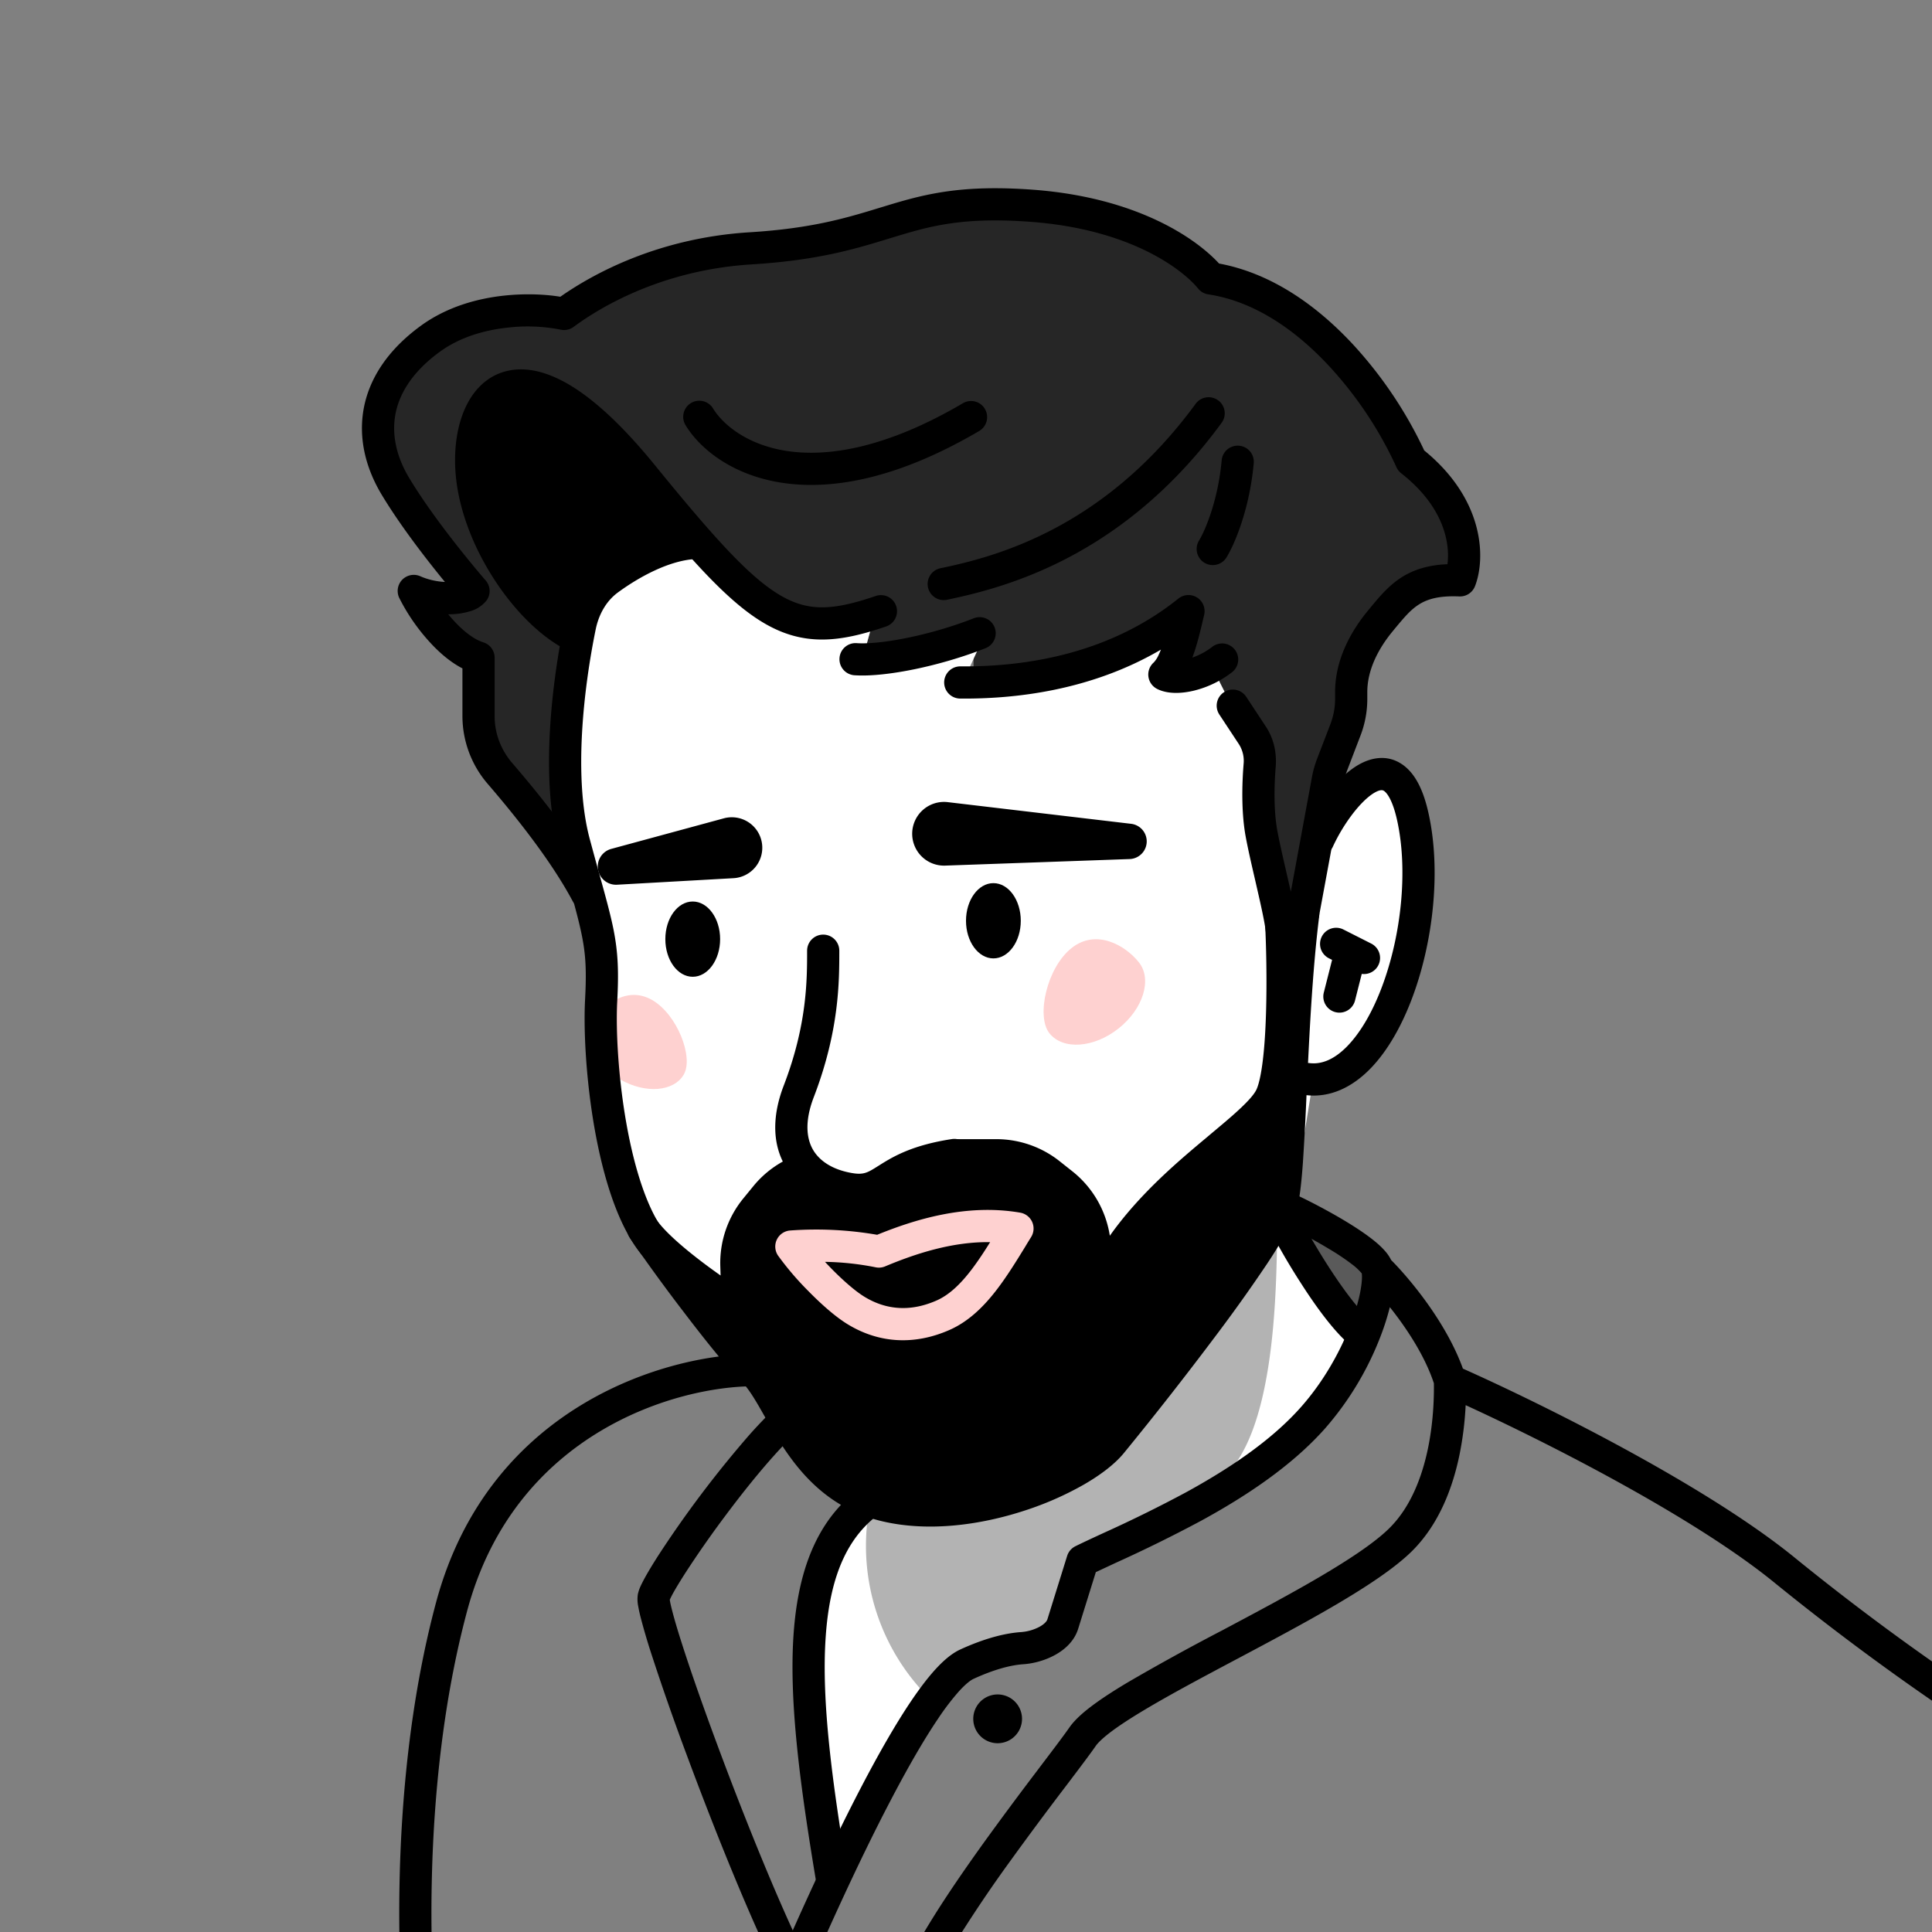
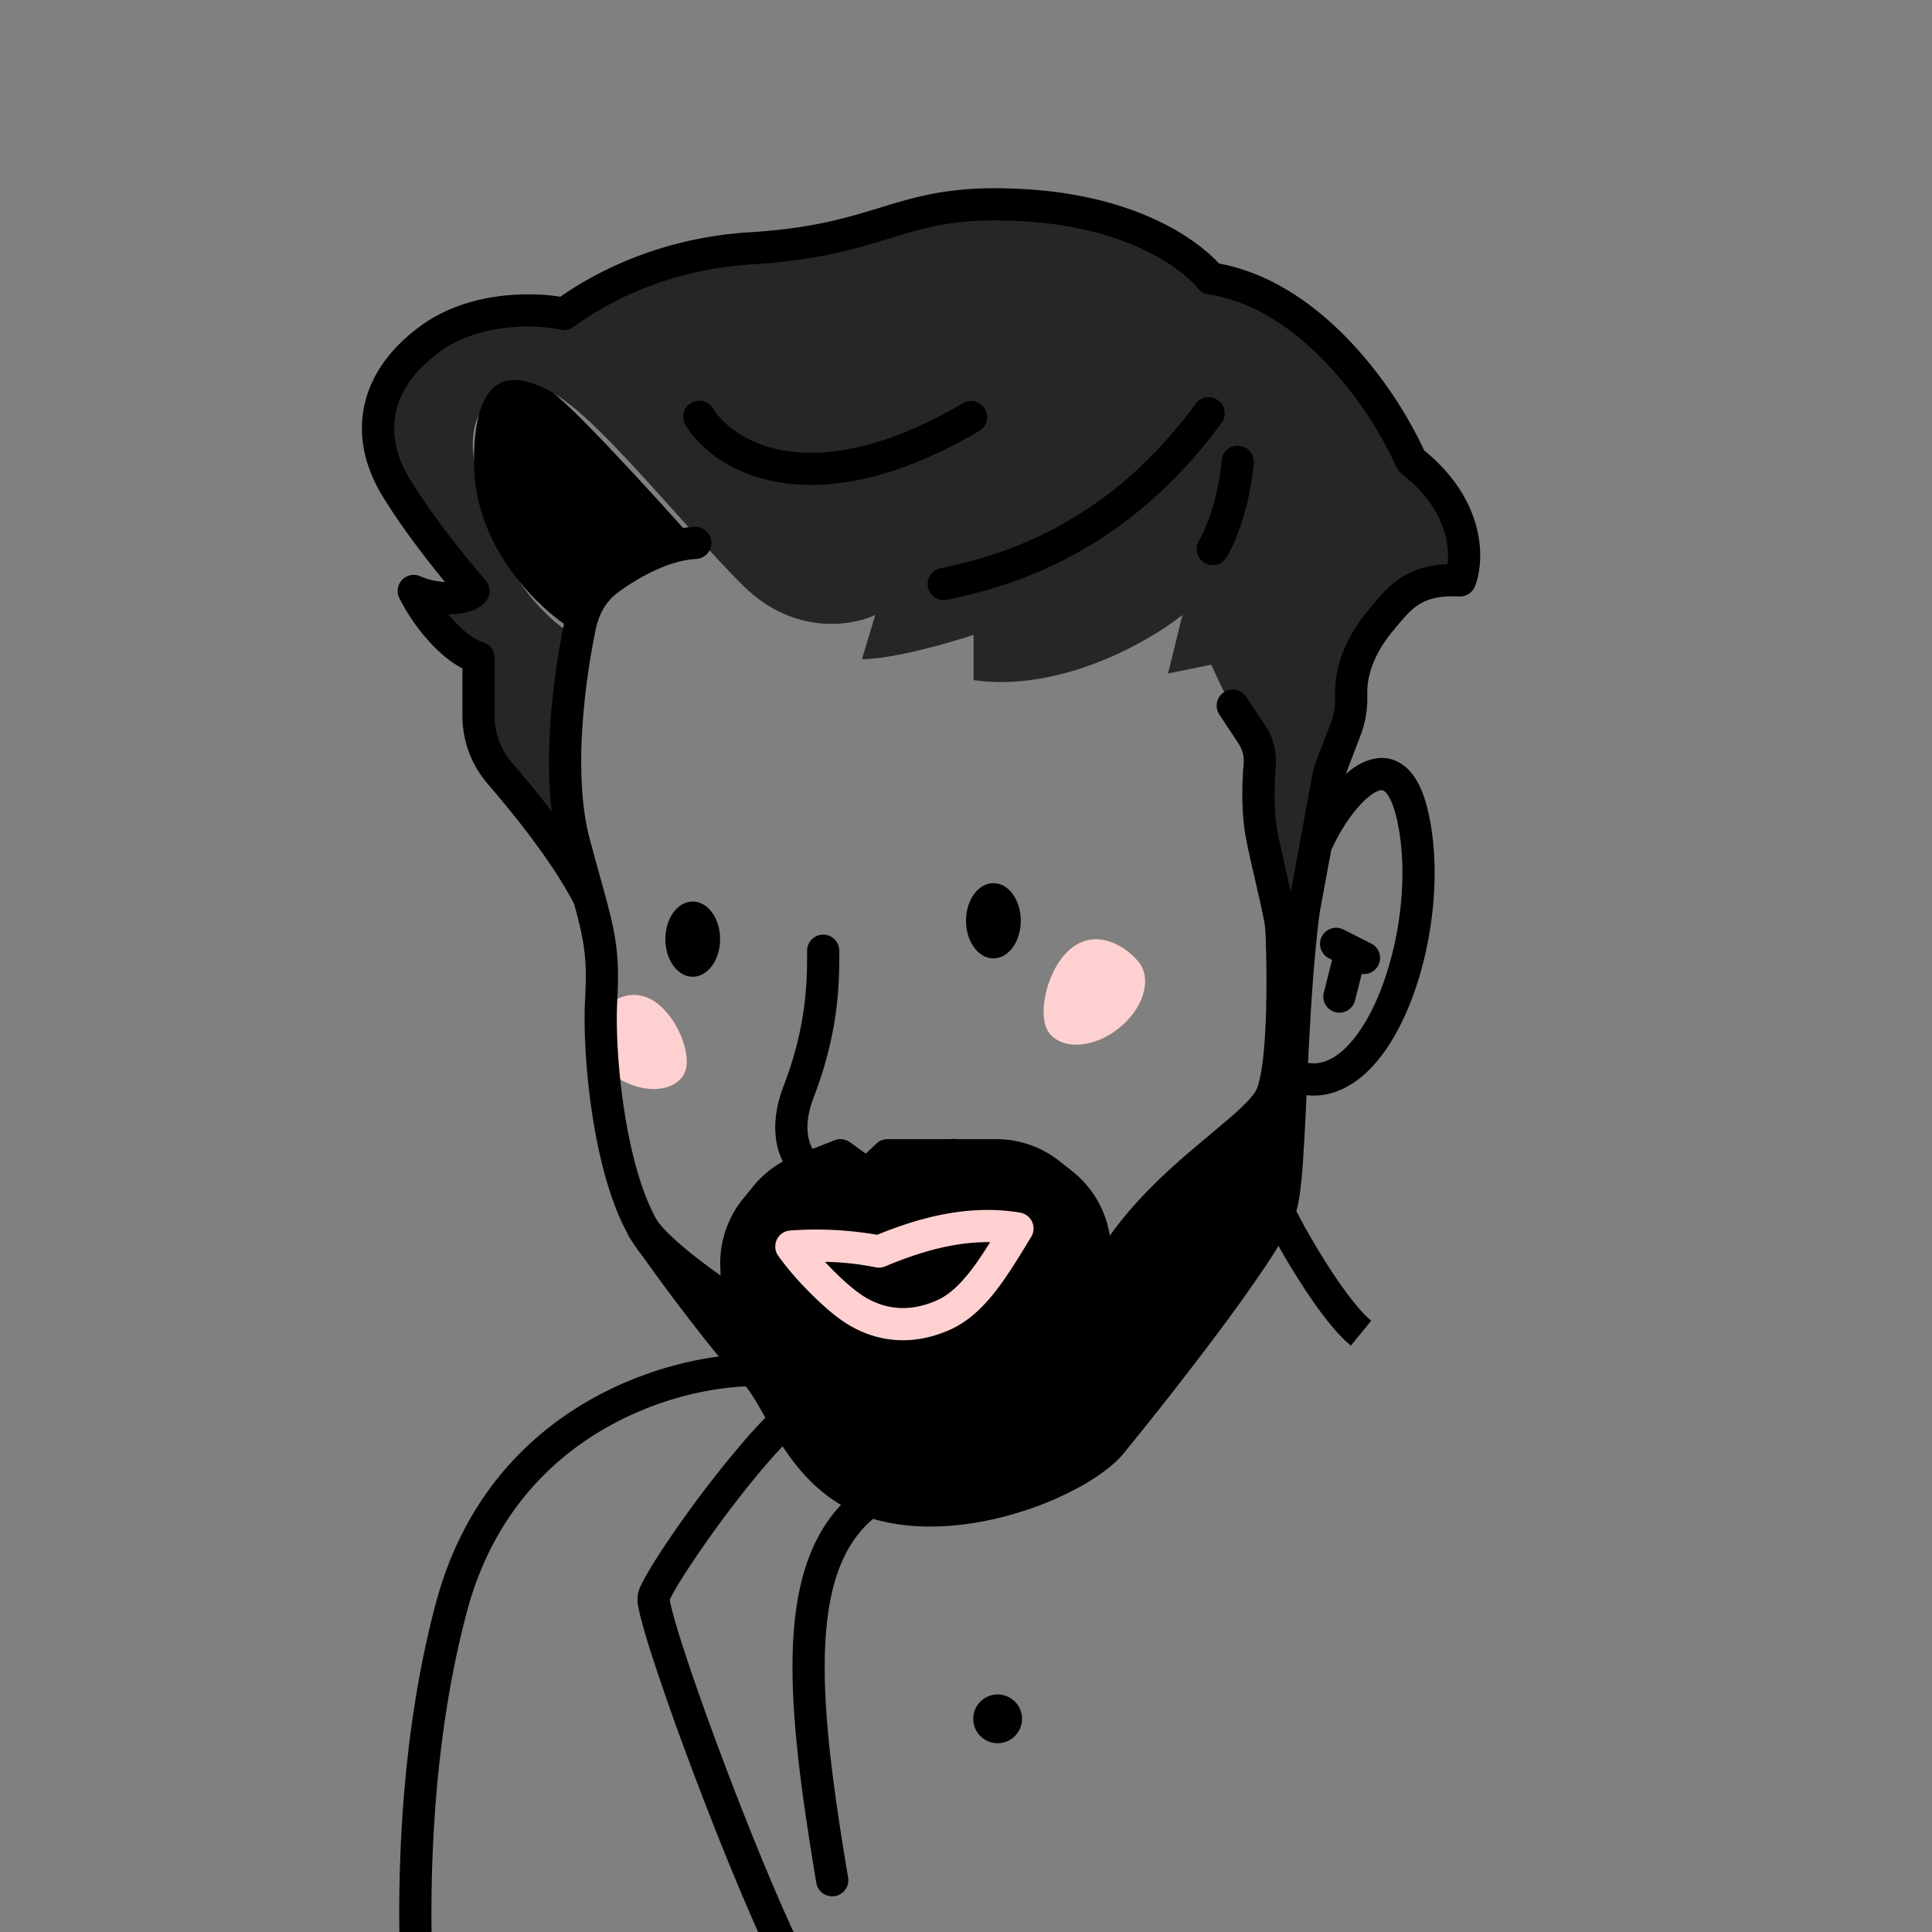
<svg xmlns="http://www.w3.org/2000/svg" width="45" height="45" fill="none">
  <rect width="100%" height="100%" fill="#808080" stroke="none" />
  <g clip-path="url(#a)">
    <path fill="#000" fill-opacity=".7" d="m11.043 17.231 2.29 3.063c-.35-.823-.145-4.015 0-5.507-1.39-.901-2.084-2.651-2.29-4.041-.206-1.39.618-1.699 1.493-1.699.875 0 3.32 3.166 4.787 4.607 1.174 1.153 2.53.927 3.063.67l-.31 1.029c.721 0 2.034-.378 2.6-.566v1.055c2.018.288 4.084-.892 4.865-1.519l-.335 1.364 1.004-.205.412.875c.145.137.463.468.566.694.129.284.18 1.159.206 1.802.02.515.472 2.188.695 2.96.309-1.244.967-3.866 1.132-4.401.206-.67-.103-.695.49-2.368.473-1.338 1.758-1.656 2.341-1.647.288-1.441-.738-2.454-1.287-2.78-.926-2.862-3.423-3.955-4.555-4.144-2.265-2.085-5.096-1.982-7.258-1.39-2.162.592-3.217.695-4.684.798-1.174.082-2.6.978-3.166 1.416-2.6-.464-3.397.438-4.195 1.93-.638 1.194 1.021 3.449 1.93 4.427l-1.132.232 1.338 1.467v1.878Z" />
-     <path fill="#fff" d="m31.621 31.023-1.631-2.207.57-3.505c1.083-.47 2.037-1.357 2.302-3.446.266-2.089-.053-3.262-.585-3.712-.425-.36-.968.273-1.186.634l-1.101 2.23-1.262-4.498-.444-.88h-.875l.286-1.331c-1.328 1.194-3.859 1.561-5.276 1.595l.491-1.063-2.822.531.286-1.063c-.095.095-.487.274-1.289.225-1.002-.061-1.444-.427-2.547-1.387-.883-.768-2.566.083-2.988.96-.085.433-.277 1.827-.362 3.939-.107 2.64.916 3.236.894 5.92-.017 2.145.586 3.936.89 4.563l4.836 6.595c-.288.496-.723 1.983-.95 3.29-.238 1.363.213 3.902.405 5.725.224-.608.478-.88 1.322-2.606.845-1.728 1.792-2.64 2.16-2.88l2.07-.649.458-1.58c.288-.145 2.049-.947 3.853-2.137 1.804-1.19 2.415-2.67 2.495-3.263Z" />
    <path fill="#FED1D0" d="M15.927 25.027c-.231.401-.893.454-1.478.117s-.872-.935-.64-1.337c.23-.401.795-.852 1.38-.515.585.336.97 1.333.738 1.735Zm8.515-.962c.313.396 1.034.347 1.61-.109.575-.455.789-1.145.476-1.54-.313-.396-.992-.791-1.568-.335-.576.455-.83 1.59-.518 1.984Z" />
    <path fill="#000" fill-rule="evenodd" d="M16.57 12.628a.375.375 0 0 1-.357.392c-.608.029-1.308.404-1.82.779-.266.195-.444.501-.518.86-.275 1.34-.527 3.444-.136 4.893.08.295.15.554.215.787.155.558.266.961.337 1.317.104.529.123.967.085 1.675-.034.657.022 1.753.213 2.832.194 1.097.513 2.088.95 2.603a.375.375 0 1 1-.572.485c-.577-.68-.92-1.85-1.117-2.958-.199-1.127-.26-2.28-.223-3.002.036-.67.017-1.041-.072-1.489-.065-.328-.165-.69-.314-1.23l-.226-.824c-.44-1.633-.152-3.887.126-5.24.103-.504.365-.99.809-1.314.544-.4 1.393-.884 2.228-.923.207-.01.382.15.392.357Z" clip-rule="evenodd" />
    <path fill="#000" d="M17.537 31.92c-.55-.522-2.095-2.605-2.554-3.294.47.669 1.856 1.579 2.198 1.808l-.03-.956a2 2 0 0 1 .452-1.327l.233-.285a2 2 0 0 1 .816-.595l.924-.363.623.45.473-.45h2.532a2 2 0 0 1 1.241.431l.298.236a2 2 0 0 1 .76 1.569v1.035c.985-2.435 3.707-3.78 4.106-4.65.319-.697.28-3.089.232-4.02l.513-.211c-.327 2.634-.28 5.991-.513 6.774-.29.979-3.268 4.705-3.957 5.539-.689.834-3.257 1.929-5.25 1.458-1.994-.472-2.408-2.497-3.097-3.15Z" />
    <path fill="#000" fill-rule="evenodd" d="M30.581 21a.37.37 0 0 1 .145.344c-.161 1.3-.23 2.783-.29 4.052l-.002.049a69.424 69.424 0 0 1-.087 1.636c-.033.458-.075.856-.146 1.098a2.935 2.935 0 0 1-.258.561 11.49 11.49 0 0 1-.433.7 37.086 37.086 0 0 1-1.198 1.68 83.36 83.36 0 0 1-2.139 2.73c-.212.257-.545.508-.932.731a7.386 7.386 0 0 1-1.377.604c-1.015.332-2.23.505-3.317.248-1.124-.265-1.795-.973-2.261-1.66-.185-.272-.343-.55-.482-.794l-.097-.17c-.17-.295-.3-.497-.428-.617-.301-.286-.844-.963-1.351-1.629a40.627 40.627 0 0 1-1.257-1.729.375.375 0 0 1 .62-.423c.196.28.616.644 1.065.985.147.112.293.217.428.313l-.007-.22a2.375 2.375 0 0 1 .536-1.575l.233-.285c.257-.315.59-.558.969-.707l.924-.363a.375.375 0 0 1 .357.045l.37.267.247-.235a.375.375 0 0 1 .259-.103h2.532c.535 0 1.055.18 1.474.512l.298.236c.474.375.783.913.874 1.502.504-.712 1.116-1.305 1.678-1.798.217-.19.43-.368.626-.532l.041-.035c.181-.152.347-.29.495-.42.336-.295.517-.492.578-.626.053-.117.106-.346.146-.68.039-.32.062-.702.074-1.096.024-.79.003-1.61-.021-2.067a.375.375 0 0 1 .231-.366l.513-.212a.375.375 0 0 1 .37.049Zm-.929 5.112a5.604 5.604 0 0 1-.467.45c-.155.136-.328.28-.507.43l-.043.036c-.197.164-.402.337-.612.52-.843.741-1.714 1.638-2.173 2.772a.375.375 0 0 1-.723-.141v-1.035c0-.497-.227-.967-.616-1.275l-.298-.235a1.625 1.625 0 0 0-1.009-.351h-2.383l-.364.346a.375.375 0 0 1-.477.032l-.457-.33-.734.29a1.624 1.624 0 0 0-.663.483l-.233.285a1.625 1.625 0 0 0-.366 1.078l.029.956a.375.375 0 0 1-.504.363c.311.39.581.708.743.862.218.206.398.502.561.785l.106.186c.138.241.278.487.444.733.411.606.944 1.146 1.814 1.352.906.214 1.973.075 2.912-.231.466-.153.89-.343 1.234-.541.35-.202.597-.4.729-.56a82.793 82.793 0 0 0 2.117-2.7 36.43 36.43 0 0 0 1.173-1.646c.162-.245.3-.466.404-.652a2.29 2.29 0 0 0 .193-.408c.044-.15.083-.466.117-.94.02-.27.037-.577.053-.914Z" clip-rule="evenodd" />
    <path fill="#000" fill-rule="evenodd" d="M31.494 18.972a4.143 4.143 0 0 0-.443.736.375.375 0 1 1-.68-.315c.131-.285.315-.597.526-.875.206-.272.459-.538.737-.7.282-.165.662-.257 1.017-.02.314.209.505.615.621 1.14.298 1.335.11 2.995-.375 4.294-.243.651-.571 1.239-.976 1.656-.407.418-.926.694-1.521.617a.375.375 0 1 1 .096-.744c.283.037.581-.081.887-.396.308-.317.59-.802.811-1.395.444-1.189.607-2.7.346-3.87-.106-.477-.241-.636-.304-.678-.023-.015-.074-.044-.224.043-.155.091-.337.269-.518.507Z" clip-rule="evenodd" />
-     <path fill="#fff" d="M18.605 25.418c.57-1.48.484-2.724.57-3.274l3.216 4.64c-1.68.257-1.747 1.048-2.59.911-1.053-.17-1.697-.974-1.196-2.277Z" />
    <path fill="#FED1D0" fill-rule="evenodd" d="M23.062 28.932c-.894-.013-1.754.275-2.447.565a.374.374 0 0 1-.224.02 6.516 6.516 0 0 0-1.176-.126l.136.143c.274.28.562.534.78.668.532.326 1.1.346 1.684.089.29-.128.553-.376.815-.72.15-.198.292-.413.432-.639Zm-2.63-.172c.863-.351 2.068-.732 3.33-.515a.375.375 0 0 1 .255.568c-.046.074-.093.15-.14.229-.2.325-.415.675-.651.984-.293.385-.65.748-1.108.95-.789.349-1.62.331-2.38-.135-.298-.183-.637-.49-.923-.783a6.843 6.843 0 0 1-.693-.813.375.375 0 0 1 .277-.584 8.316 8.316 0 0 1 2.034.1Z" clip-rule="evenodd" />
    <path fill="#000" fill-rule="evenodd" d="M19.174 21.769c.207 0 .375.168.375.375 0 .713 0 1.863-.594 3.409-.222.578-.167.977-.013 1.236.158.264.468.463.919.536.158.026.245.01.314-.014.081-.028.156-.075.299-.165l.027-.017c.323-.203.768-.46 1.671-.598a.375.375 0 0 1 .113.742c-.776.118-1.124.327-1.384.49l-.042.027c-.122.077-.269.17-.435.229a1.34 1.34 0 0 1-.683.047c-.602-.098-1.14-.386-1.443-.892-.305-.512-.322-1.165-.043-1.89.544-1.416.544-2.457.544-3.14 0-.207.168-.375.375-.375Zm1.554-17.002c.864-.26 1.715-.467 3.323-.349 2.417.178 3.794 1.123 4.343 1.72 1.262.234 2.315 1.02 3.113 1.877a9.774 9.774 0 0 1 1.666 2.477c1.422 1.16 1.428 2.535 1.182 3.163a.375.375 0 0 1-.366.237c-.482-.021-.75.067-.94.188-.196.124-.34.298-.554.554l-.044.054c-.364.436-.604.933-.604 1.432v.16c0 .29-.053.578-.157.849l-.314.82a1.63 1.63 0 0 0-.08.287l-.572 3.096a.375.375 0 0 1-.1.194l-.49.503a.375.375 0 0 1-.643-.24c-.01-.185-.09-.566-.196-1.027l-.061-.267c-.084-.363-.17-.736-.222-1.022-.102-.562-.083-1.229-.046-1.68a.721.721 0 0 0-.108-.457l-.455-.69a.375.375 0 1 1 .626-.413l.455.69c.187.283.255.615.23.932-.036.428-.049 1.019.036 1.484.048.266.129.615.212.977a146.348 146.348 0 0 1 .104.453l.492-2.669c.026-.143.066-.283.117-.419l.315-.82c.07-.186.107-.383.107-.582v-.159c0-.737.35-1.399.777-1.912l.058-.07c.195-.236.414-.5.715-.692.287-.181.627-.287 1.067-.304.061-.463-.06-1.322-1.078-2.119a.375.375 0 0 1-.112-.145 8.955 8.955 0 0 0-1.567-2.352c-.767-.826-1.725-1.505-2.815-1.67a.375.375 0 0 1-.235-.134c-.326-.404-1.52-1.38-3.91-1.556-1.496-.11-2.254.078-3.053.319l-.232.07c-.771.237-1.653.508-3.204.603-2.114.131-3.557 1.018-4.146 1.455a.375.375 0 0 1-.31.064 3.989 3.989 0 0 0-1.219-.047c-.537.056-1.115.218-1.591.565-.624.455-.932.953-1.028 1.434-.095.482.013.997.317 1.504.53.882 1.368 1.907 1.782 2.388a.375.375 0 0 1 .016.47.75.75 0 0 1-.383.247 1.669 1.669 0 0 1-.507.069l.07.082c.252.29.518.5.748.572a.375.375 0 0 1 .264.358v1.366c0 .397.147.782.411 1.089.624.724 1.51 1.817 2.066 2.858a.375.375 0 1 1-.662.353c-.514-.962-1.353-2.002-1.972-2.722a2.422 2.422 0 0 1-.593-1.578v-1.117c-.322-.166-.605-.43-.827-.685a4.553 4.553 0 0 1-.644-.955.375.375 0 0 1 .49-.506c.188.083.392.124.573.133-.45-.55-1.05-1.328-1.475-2.036-.379-.632-.548-1.335-.41-2.036.14-.703.579-1.352 1.322-1.894.617-.45 1.336-.64 1.954-.705.514-.054.98-.025 1.297.028.73-.512 2.252-1.369 4.411-1.502 1.461-.09 2.273-.34 3.032-.572l.234-.071Zm-9.963 8.738Zm-.61 23.825c1.243-4.639 5.452-5.791 7.397-5.791a.375.375 0 1 1 0 .75c-1.76 0-5.552 1.053-6.672 5.235-1.102 4.113-.884 8.76-.604 10.869l8.607-.354a.375.375 0 0 1 .03.75l-8.945.367a.375.375 0 0 1-.386-.317c-.308-1.977-.626-7.03.573-11.509Zm10.652-2.715a.375.375 0 0 1-.128.515c-.913.55-1.35 1.537-1.448 3.012-.1 1.481.15 3.366.523 5.59a.375.375 0 1 1-.74.124c-.371-2.217-.637-4.183-.532-5.764.106-1.586.593-2.871 1.81-3.605a.375.375 0 0 1 .515.128Z" clip-rule="evenodd" />
    <path fill="#000" fill-rule="evenodd" d="M19.053 32.539a.375.375 0 0 1-.12.517c-.219.136-.536.436-.907.85-.364.406-.754.894-1.116 1.378a24.4 24.4 0 0 0-.937 1.338c-.122.19-.22.351-.29.476a2.28 2.28 0 0 0-.083.164l.004.022c.008.052.025.126.05.223.049.193.126.456.228.773.202.634.494 1.468.828 2.367.668 1.801 1.497 3.84 2.102 5.04a.375.375 0 0 1-.67.337c-.625-1.238-1.465-3.31-2.135-5.116a58.113 58.113 0 0 1-.84-2.4 14.881 14.881 0 0 1-.24-.816 3.616 3.616 0 0 1-.063-.285.801.801 0 0 1-.007-.275.914.914 0 0 1 .068-.197c.028-.06.063-.128.103-.2.08-.145.188-.322.315-.52a25.381 25.381 0 0 1 2.124-2.809c.374-.418.753-.79 1.07-.987a.375.375 0 0 1 .516.12Z" clip-rule="evenodd" />
-     <path fill="#000" fill-rule="evenodd" d="M29.687 28.018a.375.375 0 0 1 .495-.19c.192.085.695.337 1.164.62.235.142.472.299.66.451.094.076.184.158.257.243a.92.92 0 0 1 .139.206c.439.442 1.283 1.453 1.672 2.53 1.805.804 5.67 2.713 7.762 4.43a57.15 57.15 0 0 0 5.309 3.825.375.375 0 0 1 .167.402l-2.236 9.793a.375.375 0 0 1-.388.29l-26.749-1.572a.375.375 0 0 1-.346-.446l.558-2.898a.376.376 0 0 1 .024-.079c.394-.906 1.124-2.543 1.896-4.02.385-.737.785-1.442 1.162-1.999.189-.278.376-.526.558-.725.176-.192.37-.365.577-.46.56-.256 1.034-.379 1.419-.405a1.09 1.09 0 0 0 .414-.117c.135-.072.183-.142.195-.18l.46-1.477a.378.378 0 0 1 .194-.226c.193-.095.416-.198.661-.311a31.41 31.41 0 0 0 1.906-.94c.993-.543 1.99-1.203 2.688-1.993.534-.604.915-1.3 1.148-1.906.117-.303.194-.577.235-.799.038-.21.04-.342.03-.405a1.31 1.31 0 0 0-.184-.179 5.348 5.348 0 0 0-.576-.39 11.84 11.84 0 0 0-1.08-.578.375.375 0 0 1-.191-.495Zm3.71 4.198c-.212-.642-.641-1.288-1.025-1.77a5.822 5.822 0 0 1-.219.687 7.158 7.158 0 0 1-1.286 2.134c-.785.887-1.87 1.597-2.89 2.154a33.1 33.1 0 0 1-1.982.977l-.471.22-.412 1.322c-.095.304-.338.502-.56.619-.226.12-.487.189-.715.204-.272.018-.655.109-1.157.339-.07.031-.182.115-.336.283a5.726 5.726 0 0 0-.49.64c-.354.522-.739 1.2-1.118 1.926-.749 1.432-1.46 3.024-1.857 3.934l-.469 2.437 26.005 1.53 2.107-9.225a58.54 58.54 0 0 1-5.162-3.74c-1.879-1.542-5.315-3.284-7.222-4.158a7.666 7.666 0 0 1-.14 1.138c-.153.756-.47 1.638-1.129 2.28-.399.388-1.034.806-1.74 1.222-.712.419-1.527.852-2.31 1.268l-.012.006c-.792.421-1.548.823-2.151 1.184-.301.18-.557.345-.756.493-.206.154-.325.27-.377.345-.128.185-.366.5-.658.886l-.137.18a85.668 85.668 0 0 0-1.209 1.632 31.309 31.309 0 0 0-1.189 1.759c-.348.564-.604 1.05-.717 1.397a.375.375 0 0 1-.713-.231c.143-.439.439-.988.792-1.56.357-.579.789-1.205 1.218-1.803a86.37 86.37 0 0 1 1.22-1.646l.136-.18c.296-.39.522-.69.64-.86.125-.18.325-.356.546-.52.228-.17.508-.35.82-.536a52.563 52.563 0 0 1 2.183-1.202l.002-.001c.79-.42 1.594-.847 2.291-1.257.705-.415 1.27-.794 1.598-1.114.505-.49.777-1.202.918-1.891.13-.64.138-1.22.134-1.502ZM11.543 9.763c-.124.243-.194.58-.194.96 0 .742.293 1.565.736 2.276.446.716 1.008 1.262 1.49 1.49a.375.375 0 1 1-.32.678c-.658-.31-1.317-.985-1.806-1.77-.493-.791-.85-1.751-.85-2.674 0-.46.083-.923.277-1.302.195-.383.519-.702.988-.792.457-.089.968.056 1.515.406.548.352 1.17.935 1.872 1.797 1.39 1.707 2.211 2.616 2.923 3.034.337.198.642.28.973.28.341 0 .73-.087 1.238-.26a.375.375 0 1 1 .24.71c-.534.183-1.015.3-1.478.3-.474 0-.91-.123-1.353-.384-.852-.5-1.761-1.532-3.124-3.207-.675-.829-1.24-1.345-1.696-1.638-.46-.295-.773-.34-.968-.302-.184.036-.341.16-.463.398Zm16.34 4.155a.375.375 0 0 1 .164.404l-.023.096c-.04.17-.1.435-.181.692a4.6 4.6 0 0 1-.07.206 1.62 1.62 0 0 0 .469-.255.375.375 0 0 1 .465.588 2.37 2.37 0 0 1-.9.438c-.275.066-.604.086-.854-.04a.375.375 0 0 1-.08-.617.617.617 0 0 0 .114-.177c.018-.037.036-.079.053-.122-1.644.964-3.424 1.151-4.677 1.14a.375.375 0 1 1 .007-.75c1.403.012 3.412-.241 5.077-1.579.125-.1.3-.11.436-.024Zm-4.717.694a.375.375 0 0 1-.211.486c-1.065.42-2.331.675-3.037.631a.375.375 0 1 1 .047-.748c.553.034 1.703-.182 2.715-.58a.375.375 0 0 1 .486.21Z" clip-rule="evenodd" />
-     <path fill="#000" d="m14.235 19.773 2.615-.71a.71.71 0 1 1 .226 1.392l-2.706.152a.425.425 0 0 1-.135-.834Zm12.11-.585-4.281-.506a.742.742 0 1 0-.06 1.48l4.307-.153a.412.412 0 0 0 .034-.821Z" />
    <path fill="#000" fill-rule="evenodd" d="M30.282 29.858a15.212 15.212 0 0 1-.813-1.425l.677-.322c.12.251.417.794.767 1.343.359.561.74 1.074 1.026 1.308l-.475.58c-.389-.318-.827-.927-1.182-1.484Z" clip-rule="evenodd" />
-     <path fill="#000" d="M32.082 29.485c-.3-.601-1.779-1.292-2.33-1.43l-.864 1.698-3.224 4.4-2.78.976h-2.652l-.04.409a5 5 0 0 0 1.36 3.92l.158.166.971-.932 1.943-.498.625-1.854c.552-.113 2.767-.978 3.639-2.42.871-1.444.839-4.357.864-5.334l2.03 2.59.3-1.69Z" opacity=".3" />
    <path fill="#000" d="M23.776 21.447c0-.485-.285-.877-.638-.877-.352 0-.638.392-.638.877 0 .484.286.876.638.876.352 0 .638-.392.638-.876Zm-7.003.427c0-.484-.286-.876-.638-.876-.353 0-.638.392-.638.876 0 .485.285.877.638.877.352 0 .638-.393.638-.877ZM11.039 10.76c0 2.027 1.561 3.467 2.342 3.933.637-1.685 2.142-2.087 2.814-2.077-.972-1.095-3.014-3.333-3.403-3.521-.486-.236-1.753-.87-1.753 1.665Z" />
    <path fill="#000" fill-rule="evenodd" d="M30.787 21.815a.375.375 0 0 1 .504-.165l.648.328a.375.375 0 0 1-.221.706l-.157.62a.375.375 0 0 1-.727-.185l.193-.762-.076-.038a.375.375 0 0 1-.164-.504ZM22.94 9.525a.375.375 0 0 1-.133.514c-1.91 1.121-3.437 1.382-4.591 1.206-1.15-.175-1.902-.78-2.243-1.333a.375.375 0 1 1 .638-.394c.22.357.774.842 1.717.986.94.143 2.295-.052 4.1-1.112a.375.375 0 0 1 .513.133Zm5.433-.201a.375.375 0 0 1 .081.524c-2.3 3.141-5.063 3.843-6.398 4.122a.375.375 0 0 1-.154-.734c1.257-.262 3.805-.906 5.947-3.831a.375.375 0 0 1 .524-.08Zm.49 1.058a.375.375 0 0 1 .339.408c-.098 1.076-.448 1.89-.634 2.193a.375.375 0 1 1-.64-.393c.124-.2.44-.902.527-1.868a.375.375 0 0 1 .408-.34Z" clip-rule="evenodd" />
    <path fill="#000" d="M23.805 40.035a.568.568 0 1 1-1.136 0 .568.568 0 0 1 1.136 0Z" />
  </g>
  <defs>
    <clipPath id="a">
      <path fill="#fff" d="M45 0H0v45h45z" />
    </clipPath>
  </defs>
</svg>